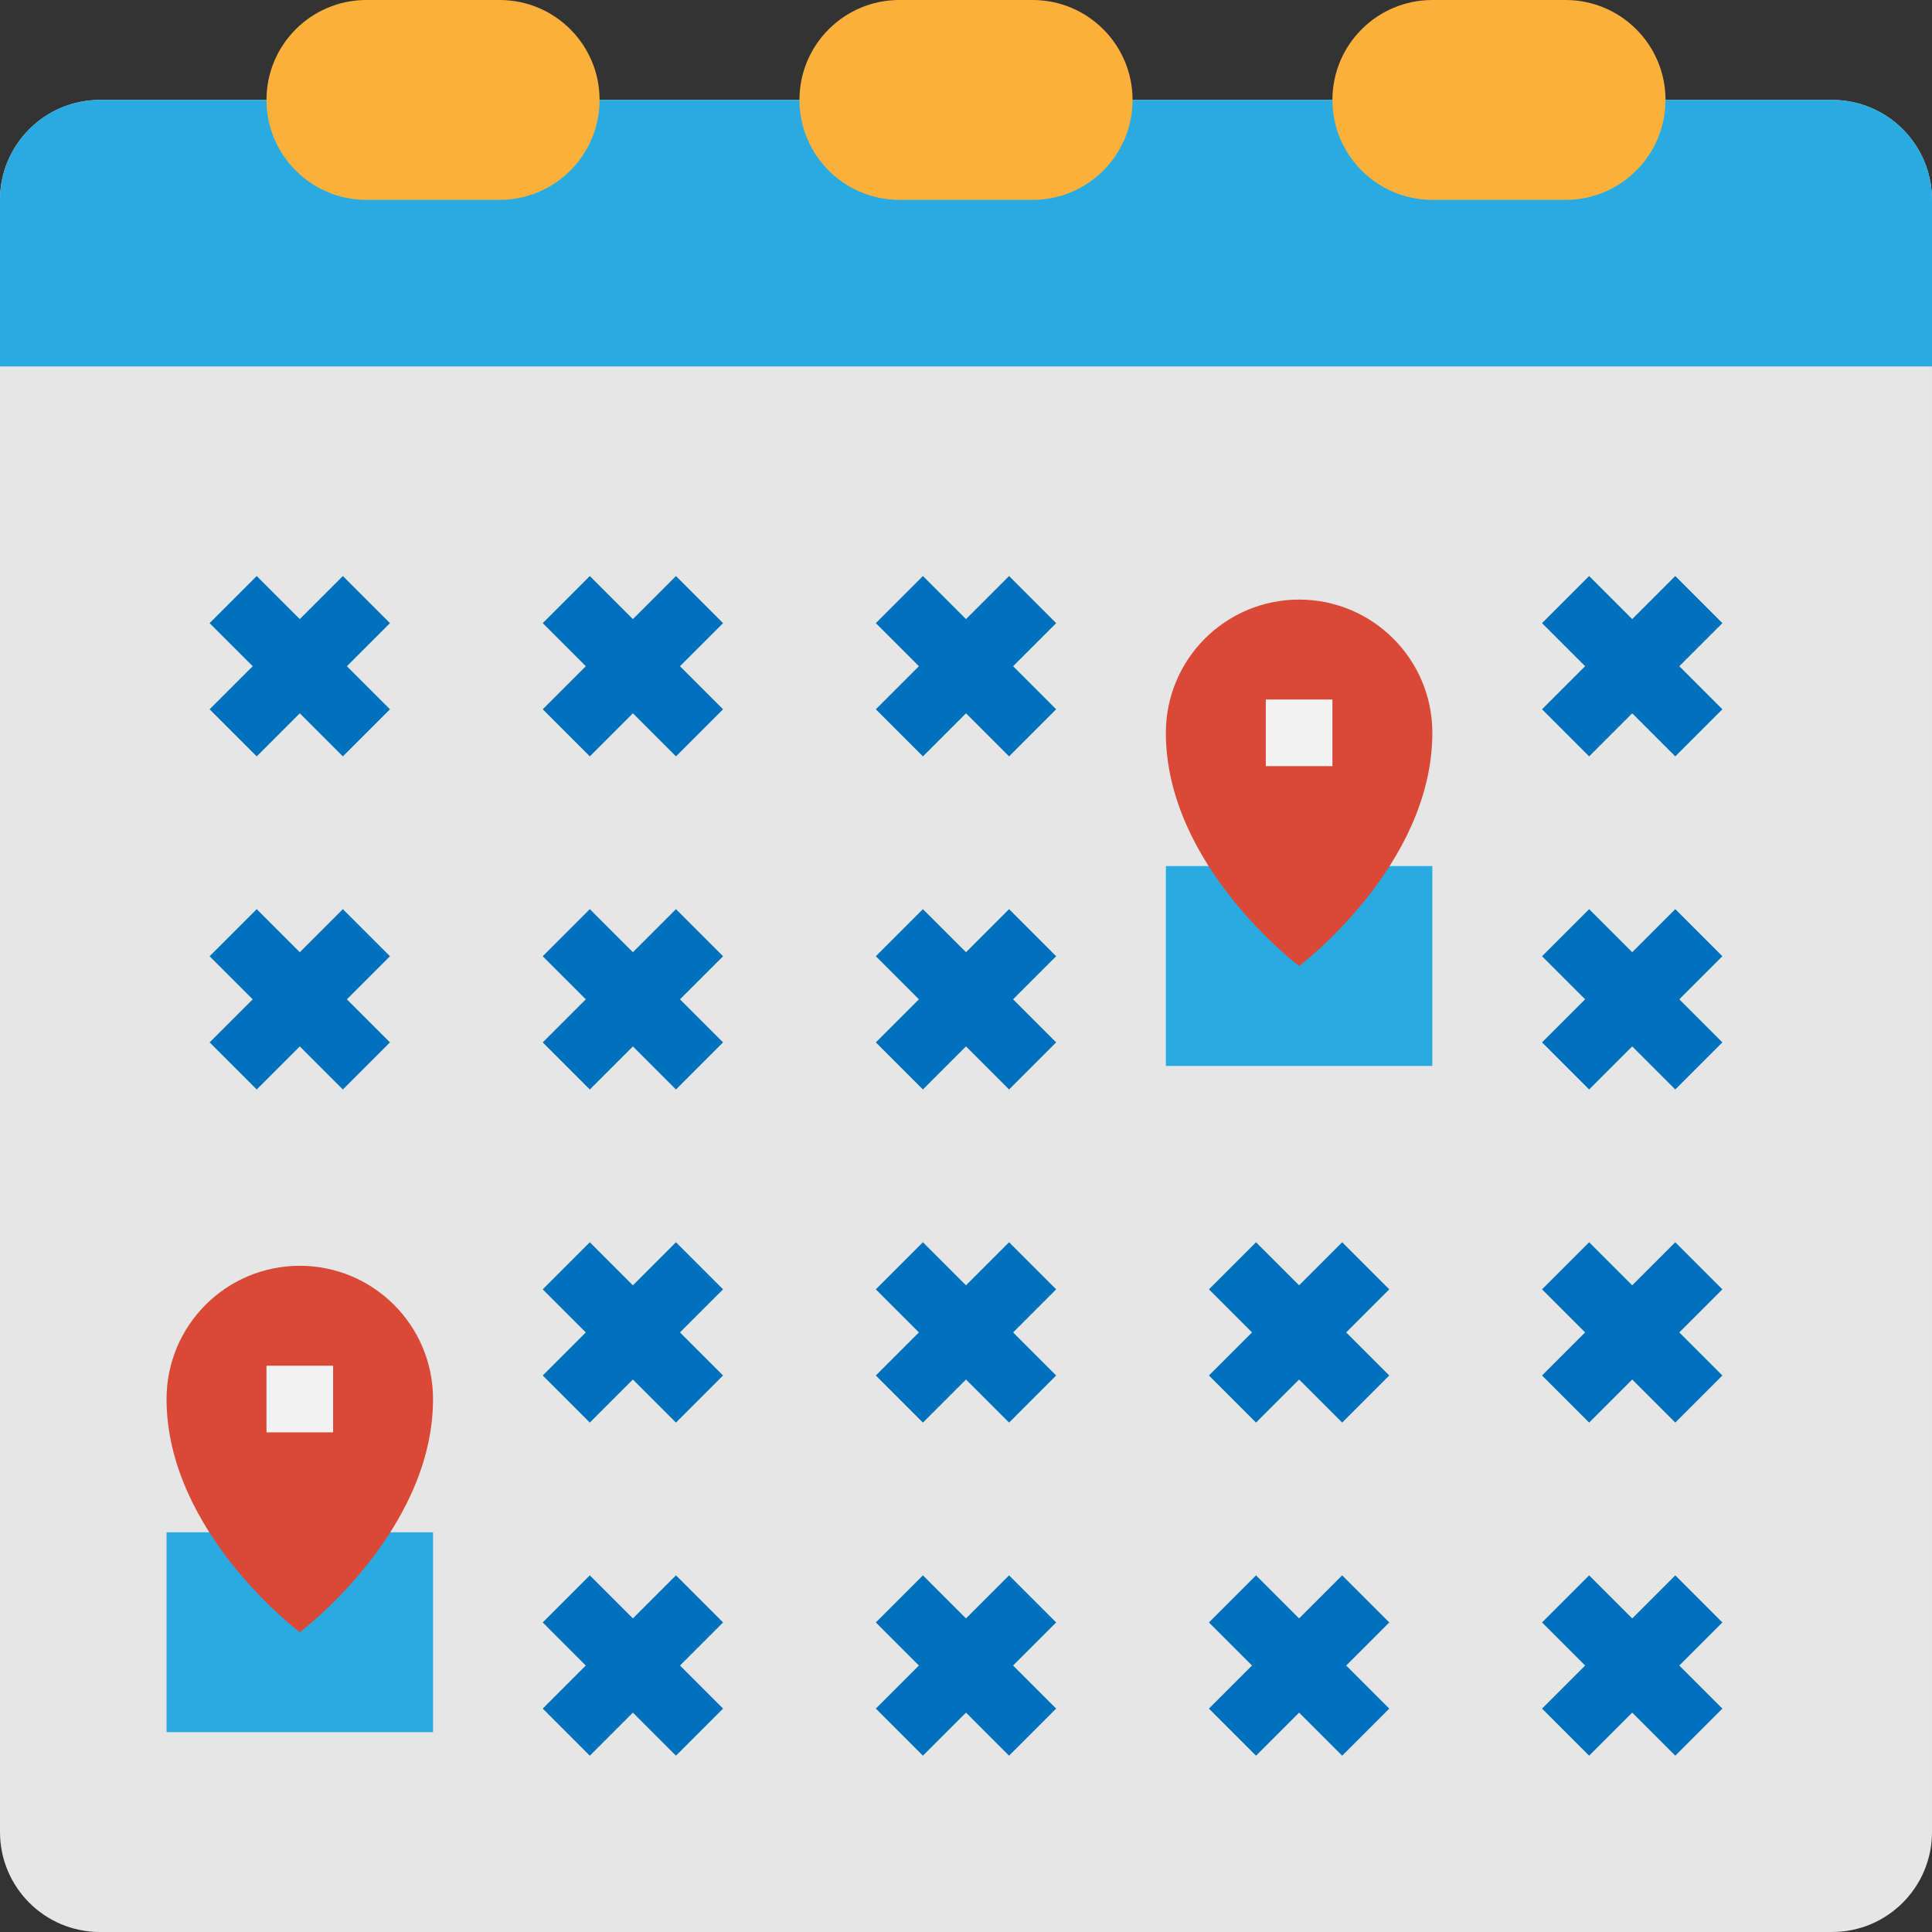
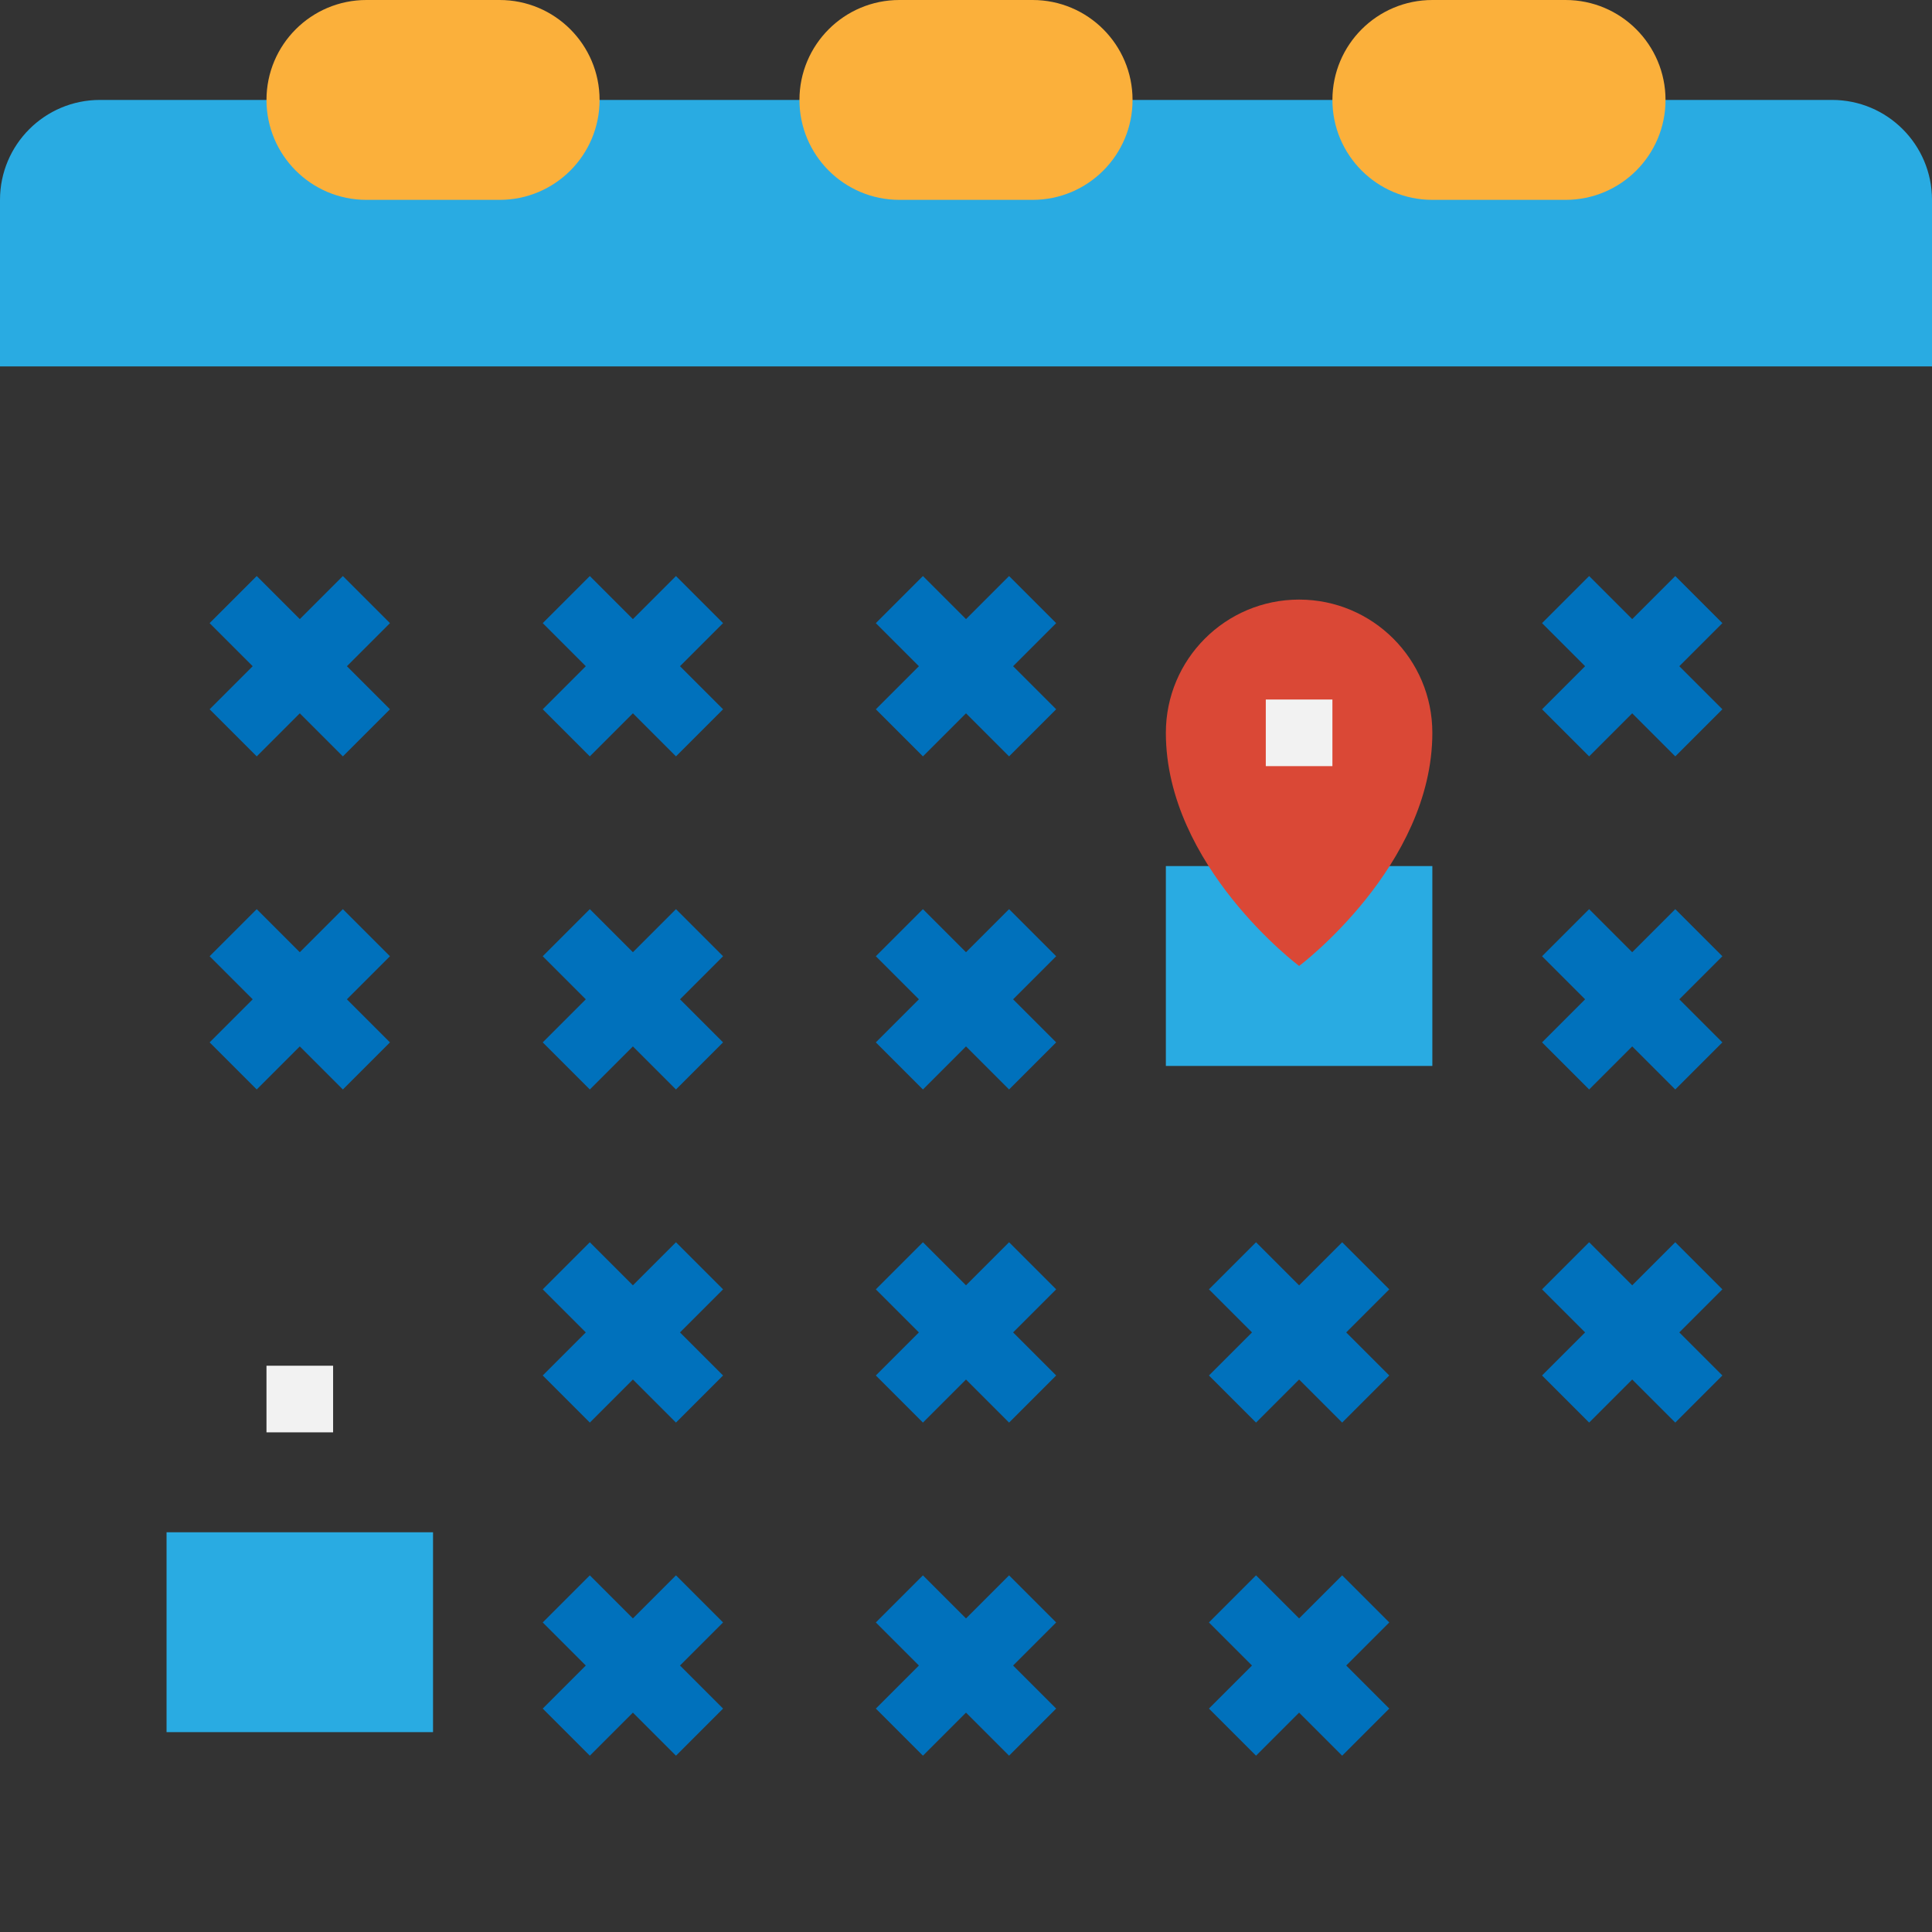
<svg xmlns="http://www.w3.org/2000/svg" version="1.1" id="Capa_1" x="0px" y="0px" viewBox="0 0 464 464" style="enable-background:new 0 0 464 464;" xml:space="preserve">
  <rect x="0" y="0" width="464" height="464" fill="#333333" stroke="none" />
-   <path style="fill:#E6E6E6;" d="M400,24h40c13.255,0,24,10.745,24,24v392c0,13.255-10.745,24-24,24l0,0H24c-13.255,0-24-10.745-24-24  l0,0V48c0-13.255,10.745-24,24-24H400z" />
  <g>
    <path style="fill:#29ABE2;" d="M440,24H24C10.745,24,0,34.745,0,48v40h464V48C464,34.745,453.255,24,440,24z" />
    <path style="fill:#29ABE2;" d="M333.736,208H344v48h-64v-48h10.264H333.736z" />
  </g>
  <g>
    <path style="fill:#FBB03B;" d="M88,0h32c13.255,0,24,10.745,24,24l0,0c0,13.255-10.745,24-24,24H88c-13.255,0-24-10.745-24-24l0,0   C64,10.745,74.745,0,88,0z" />
    <path style="fill:#FBB03B;" d="M216,0h32c13.255,0,24,10.745,24,24l0,0c0,13.255-10.745,24-24,24h-32c-13.255,0-24-10.745-24-24   l0,0C192,10.745,202.745,0,216,0z" />
    <path style="fill:#FBB03B;" d="M376,48h-32c-13.255,0-24-10.745-24-24l0,0c0-13.255,10.745-24,24-24h32c13.255,0,24,10.745,24,24   l0,0C400,37.255,389.255,48,376,48z" />
  </g>
  <g>
    <path style="fill:#0071BC;" d="M82.344,138.344L72,148.688l-10.344-10.344l-11.312,11.312L60.688,160l-10.344,10.344l11.312,11.312   L72,171.312l10.344,10.344l11.312-11.312L83.312,160l10.344-10.344L82.344,138.344z" />
    <path style="fill:#0071BC;" d="M162.344,138.344L152,148.688l-10.344-10.344l-11.312,11.312L140.688,160l-10.344,10.344   l11.312,11.312L152,171.312l10.344,10.344l11.312-11.312L163.312,160l10.344-10.344L162.344,138.344z" />
    <path style="fill:#0071BC;" d="M242.344,138.344L232,148.688l-10.344-10.344l-11.312,11.312L220.688,160l-10.344,10.344   l11.312,11.312L232,171.312l10.344,10.344l11.312-11.312L243.312,160l10.344-10.344L242.344,138.344z" />
    <path style="fill:#0071BC;" d="M413.656,149.656l-11.312-11.312L392,148.688l-10.344-10.344l-11.312,11.312L380.688,160   l-10.344,10.344l11.312,11.312L392,171.312l10.344,10.344l11.312-11.312L403.312,160L413.656,149.656z" />
    <path style="fill:#0071BC;" d="M82.344,218.344L72,228.688l-10.344-10.344l-11.312,11.312L60.688,240l-10.344,10.344l11.312,11.312   L72,251.312l10.344,10.344l11.312-11.312L83.312,240l10.344-10.344L82.344,218.344z" />
    <path style="fill:#0071BC;" d="M162.344,218.344L152,228.688l-10.344-10.344l-11.312,11.312L140.688,240l-10.344,10.344   l11.312,11.312L152,251.312l10.344,10.344l11.312-11.312L163.312,240l10.344-10.344L162.344,218.344z" />
    <path style="fill:#0071BC;" d="M242.344,218.344L232,228.688l-10.344-10.344l-11.312,11.312L220.688,240l-10.344,10.344   l11.312,11.312L232,251.312l10.344,10.344l11.312-11.312L243.312,240l10.344-10.344L242.344,218.344z" />
    <path style="fill:#0071BC;" d="M402.344,218.344L392,228.688l-10.344-10.344l-11.312,11.312L380.688,240l-10.344,10.344   l11.312,11.312L392,251.312l10.344,10.344l11.312-11.312L403.312,240l10.344-10.344L402.344,218.344z" />
    <path style="fill:#0071BC;" d="M162.344,298.344L152,308.688l-10.344-10.344l-11.312,11.312L140.688,320l-10.344,10.344   l11.312,11.312L152,331.312l10.344,10.344l11.312-11.312L163.312,320l10.344-10.344L162.344,298.344z" />
    <path style="fill:#0071BC;" d="M242.344,298.344L232,308.688l-10.344-10.344l-11.312,11.312L220.688,320l-10.344,10.344   l11.312,11.312L232,331.312l10.344,10.344l11.312-11.312L243.312,320l10.344-10.344L242.344,298.344z" />
    <path style="fill:#0071BC;" d="M322.344,298.344L312,308.688l-10.344-10.344l-11.312,11.312L300.688,320l-10.344,10.344   l11.312,11.312L312,331.312l10.344,10.344l11.312-11.312L323.312,320l10.344-10.344L322.344,298.344z" />
    <path style="fill:#0071BC;" d="M402.344,298.344L392,308.688l-10.344-10.344l-11.312,11.312L380.688,320l-10.344,10.344   l11.312,11.312L392,331.312l10.344,10.344l11.312-11.312L403.312,320l10.344-10.344L402.344,298.344z" />
    <path style="fill:#0071BC;" d="M162.344,378.344L152,388.688l-10.344-10.344l-11.312,11.312L140.688,400l-10.344,10.344   l11.312,11.312L152,411.312l10.344,10.344l11.312-11.312L163.312,400l10.344-10.344L162.344,378.344z" />
    <path style="fill:#0071BC;" d="M242.344,378.344L232,388.688l-10.344-10.344l-11.312,11.312L220.688,400l-10.344,10.344   l11.312,11.312L232,411.312l10.344,10.344l11.312-11.312L243.312,400l10.344-10.344L242.344,378.344z" />
    <path style="fill:#0071BC;" d="M322.344,378.344L312,388.688l-10.344-10.344l-11.312,11.312L300.688,400l-10.344,10.344   l11.312,11.312L312,411.312l10.344,10.344l11.312-11.312L323.312,400l10.344-10.344L322.344,378.344z" />
-     <path style="fill:#0071BC;" d="M402.344,378.344L392,388.688l-10.344-10.344l-11.312,11.312L380.688,400l-10.344,10.344   l11.312,11.312L392,411.312l10.344,10.344l11.312-11.312L403.312,400l10.344-10.344L402.344,378.344z" />
  </g>
  <path style="fill:#DA4836;" d="M344,176c0,32-32,56-32,56s-32-24-32-56c0-17.673,14.327-32,32-32S344,158.327,344,176z" />
  <path style="fill:#F2F2F2;" d="M304,168h16v16h-16V168z" />
  <path style="fill:#29ABE2;" d="M93.736,368H104v48H40v-48h10.264H93.736z" />
-   <path style="fill:#DA4836;" d="M104,336c0,32-32,56-32,56s-32-24-32-56c0-17.673,14.327-32,32-32S104,318.327,104,336z" />
  <path style="fill:#F2F2F2;" d="M64,328h16v16H64V328z" />
  <g>
</g>
  <g>
</g>
  <g>
</g>
  <g>
</g>
  <g>
</g>
  <g>
</g>
  <g>
</g>
  <g>
</g>
  <g>
</g>
  <g>
</g>
  <g>
</g>
  <g>
</g>
  <g>
</g>
  <g>
</g>
  <g>
</g>
</svg>